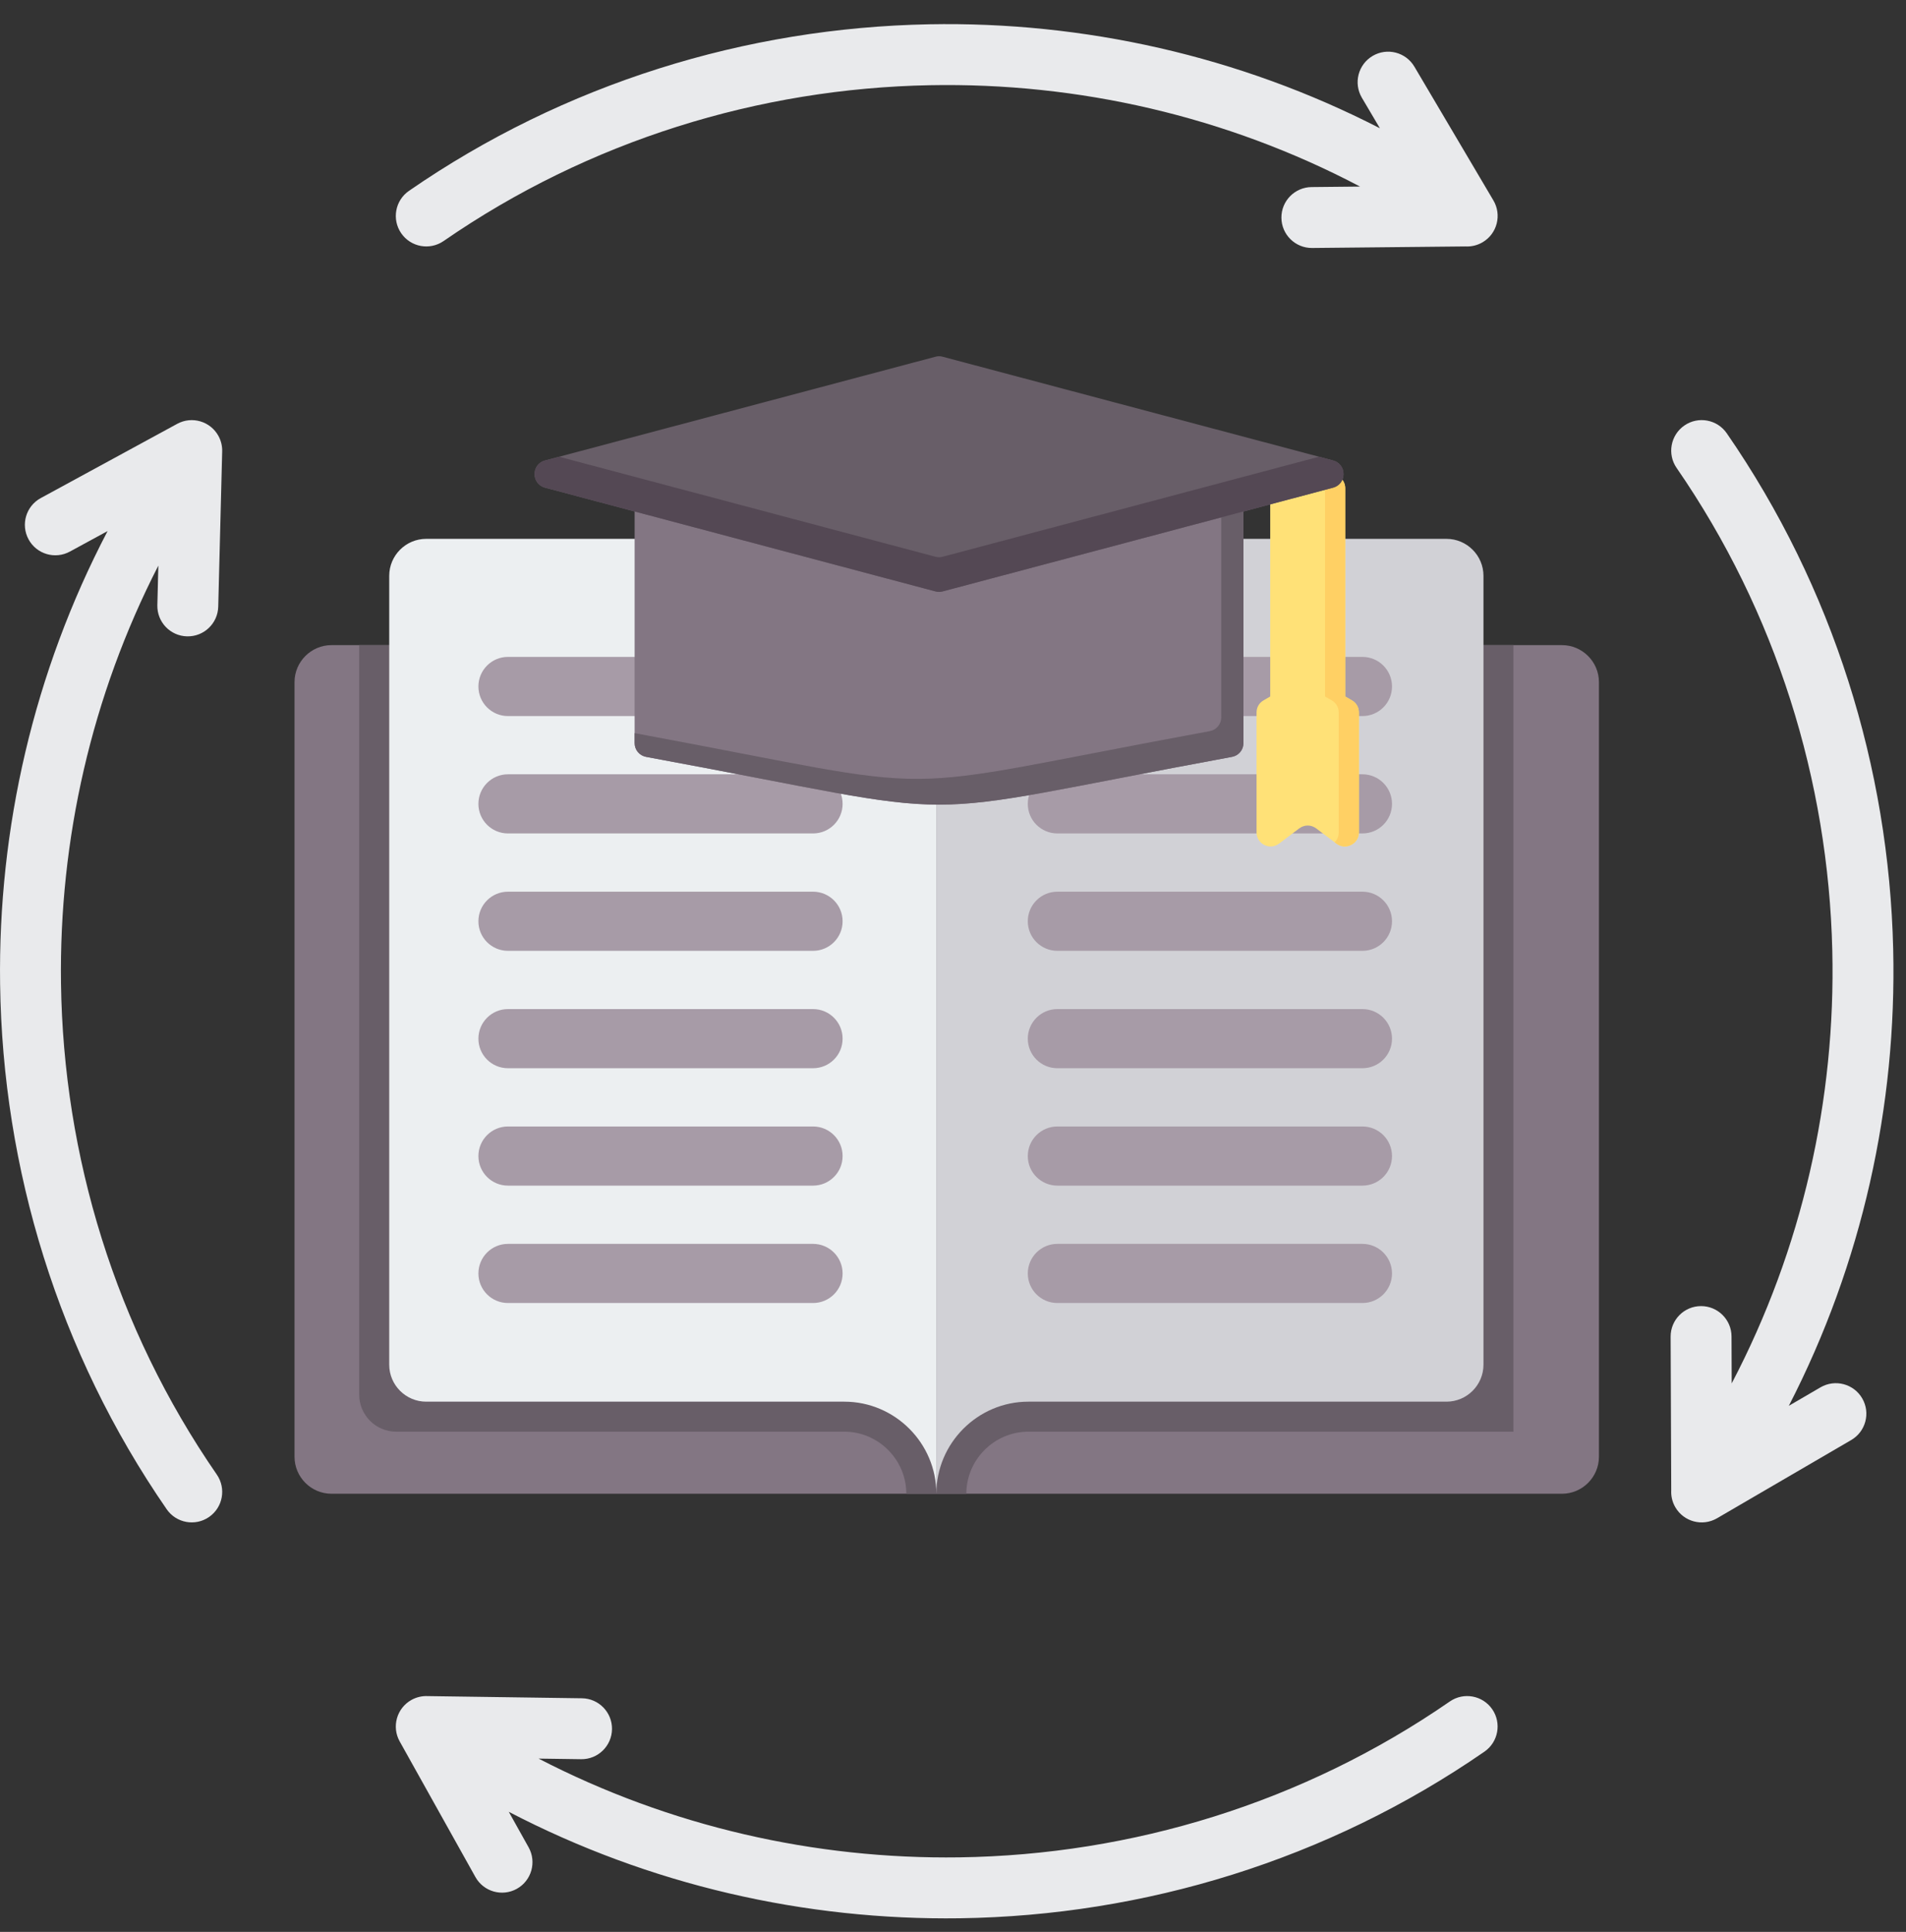
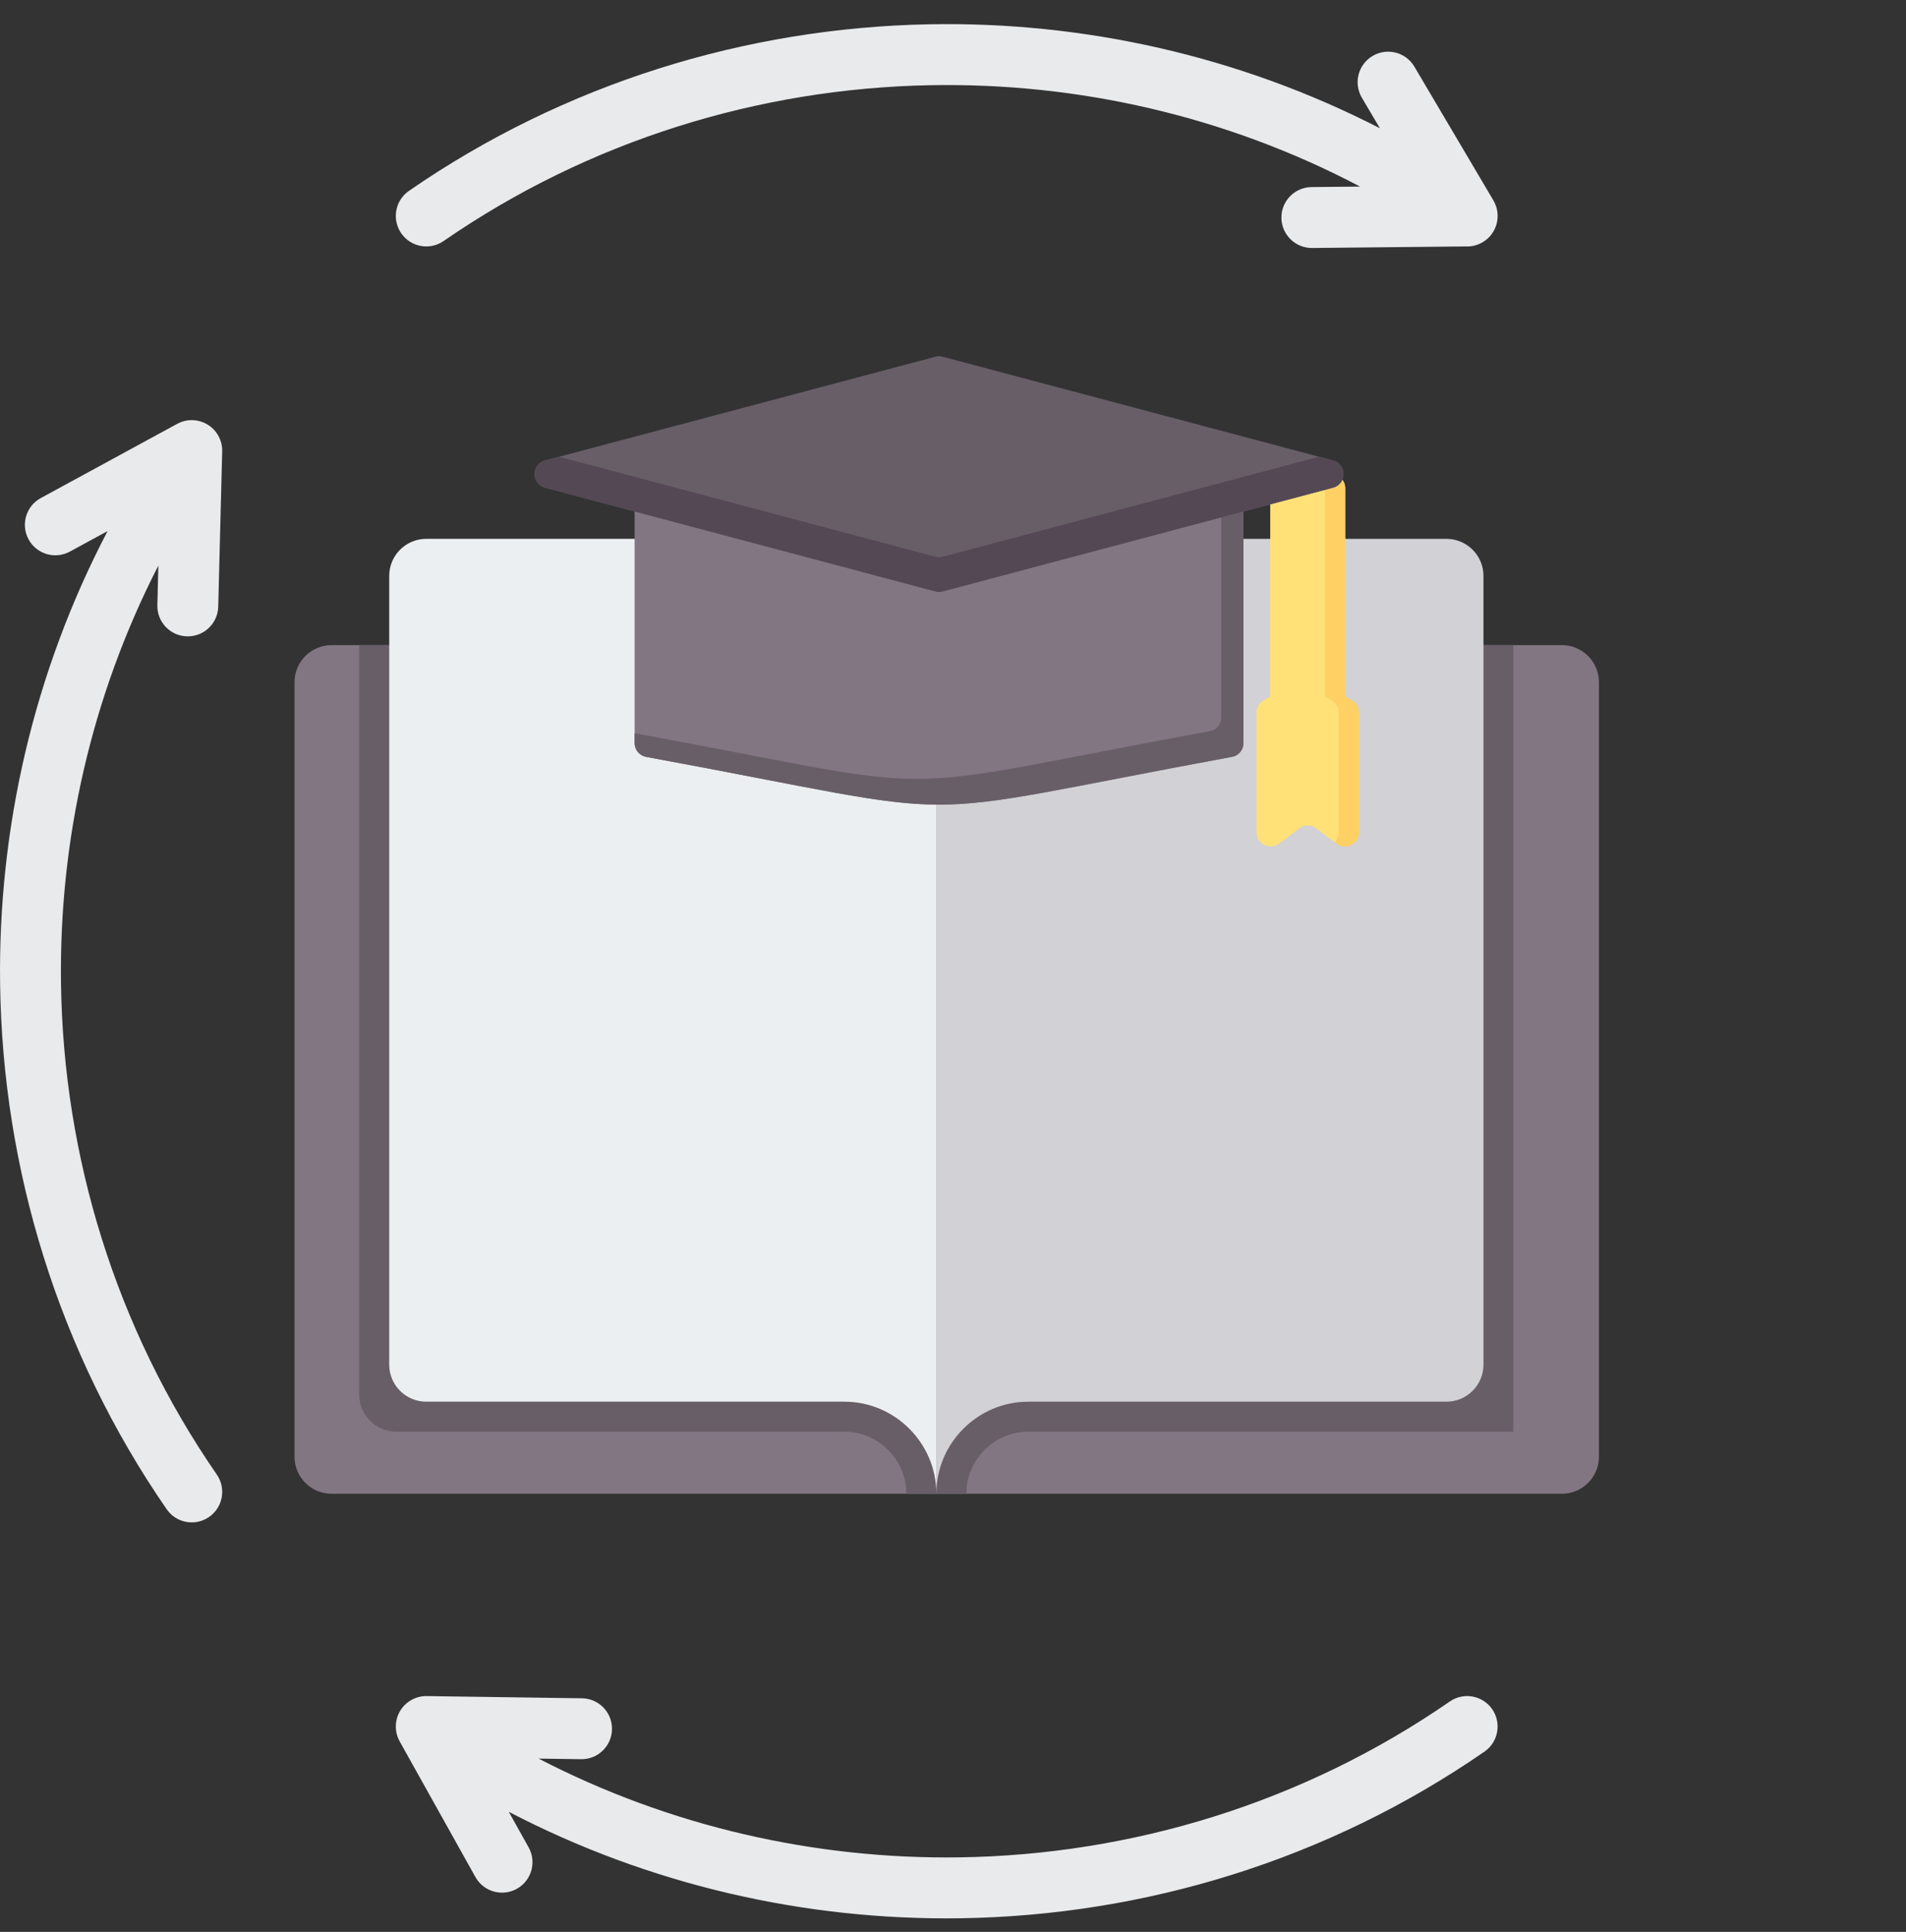
<svg xmlns="http://www.w3.org/2000/svg" width="76" height="77" viewBox="0 0 76 77" fill="none">
  <rect x="0" y="0" width="76" height="77" fill="#333333" stroke="none" />
  <path fill-rule="evenodd" clip-rule="evenodd" d="M13.217 25.713H62.282C63.093 25.713 63.756 26.376 63.756 27.186V58.062C63.756 58.873 63.093 59.536 62.282 59.536H13.217C12.407 59.536 11.744 58.873 11.744 58.062V27.186C11.744 26.376 12.407 25.713 13.217 25.713Z" fill="#837683" />
  <path fill-rule="evenodd" clip-rule="evenodd" d="M14.323 25.713H60.348V57.062H41.006C39.648 57.062 38.532 58.178 38.532 59.536H36.139C36.139 58.178 35.024 57.062 33.666 57.062H15.797C14.985 57.062 14.323 56.4 14.323 55.589V25.713Z" fill="#685E68" />
  <path fill-rule="evenodd" clip-rule="evenodd" d="M41.006 21.477H57.678C58.49 21.477 59.152 22.139 59.152 22.951V54.392C59.152 55.204 58.49 55.866 57.678 55.866H41.006C38.987 55.866 37.336 57.517 37.336 59.536V25.147C37.336 23.129 38.987 21.477 41.006 21.477Z" fill="#D1D1D6" />
  <path fill-rule="evenodd" clip-rule="evenodd" d="M33.666 21.477H16.993C16.182 21.477 15.52 22.139 15.52 22.951V54.392C15.52 55.204 16.182 55.866 16.993 55.866H33.666C35.684 55.866 37.336 57.517 37.336 59.536V25.147C37.336 23.129 35.684 21.477 33.666 21.477Z" fill="#ECEFF1" />
-   <path fill-rule="evenodd" clip-rule="evenodd" d="M20.254 28.54C19.603 28.54 19.076 28.012 19.076 27.361C19.076 26.71 19.603 26.182 20.254 26.182H32.42C33.071 26.182 33.598 26.71 33.598 27.361C33.598 28.012 33.071 28.54 32.42 28.54H20.254ZM42.161 28.54C41.51 28.54 40.982 28.012 40.982 27.361C40.982 26.71 41.51 26.182 42.161 26.182H54.327C54.977 26.182 55.505 26.71 55.505 27.361C55.505 28.012 54.977 28.54 54.327 28.54H42.161ZM42.161 51.934C41.51 51.934 40.982 51.407 40.982 50.756C40.982 50.105 41.51 49.577 42.161 49.577H54.327C54.977 49.577 55.505 50.105 55.505 50.756C55.505 51.407 54.977 51.934 54.327 51.934H42.161ZM42.161 47.255C41.51 47.255 40.982 46.728 40.982 46.077C40.982 45.426 41.51 44.898 42.161 44.898H54.327C54.977 44.898 55.505 45.426 55.505 46.077C55.505 46.728 54.977 47.255 54.327 47.255H42.161ZM42.161 42.576C41.51 42.576 40.982 42.049 40.982 41.398C40.982 40.747 41.51 40.219 42.161 40.219H54.327C54.977 40.219 55.505 40.747 55.505 41.398C55.505 42.049 54.977 42.576 54.327 42.576H42.161ZM42.161 37.897C41.51 37.897 40.982 37.37 40.982 36.719C40.982 36.068 41.51 35.54 42.161 35.54H54.327C54.977 35.54 55.505 36.068 55.505 36.719C55.505 37.37 54.977 37.897 54.327 37.897H42.161ZM42.161 33.218C41.51 33.218 40.982 32.691 40.982 32.04C40.982 31.389 41.51 30.861 42.161 30.861H54.327C54.977 30.861 55.505 31.389 55.505 32.04C55.505 32.691 54.977 33.218 54.327 33.218H42.161ZM20.254 51.934C19.603 51.934 19.076 51.407 19.076 50.756C19.076 50.105 19.603 49.577 20.254 49.577H32.42C33.071 49.577 33.598 50.105 33.598 50.756C33.598 51.407 33.071 51.934 32.42 51.934H20.254ZM20.254 47.255C19.603 47.255 19.076 46.728 19.076 46.077C19.076 45.426 19.603 44.898 20.254 44.898H32.42C33.071 44.898 33.598 45.426 33.598 46.077C33.598 46.728 33.071 47.255 32.42 47.255H20.254ZM20.254 42.576C19.603 42.576 19.076 42.049 19.076 41.398C19.076 40.747 19.603 40.219 20.254 40.219H32.42C33.071 40.219 33.598 40.747 33.598 41.398C33.598 42.049 33.071 42.576 32.42 42.576H20.254ZM20.254 37.897C19.603 37.897 19.076 37.37 19.076 36.719C19.076 36.068 19.603 35.54 20.254 35.54H32.42C33.071 35.54 33.598 36.068 33.598 36.719C33.598 37.37 33.071 37.897 32.42 37.897H20.254ZM20.254 33.218C19.603 33.218 19.076 32.691 19.076 32.04C19.076 31.389 19.603 30.861 20.254 30.861H32.42C33.071 30.861 33.598 31.389 33.598 32.04C33.598 32.691 33.071 33.218 32.42 33.218H20.254Z" fill="#A79BA7" />
  <path fill-rule="evenodd" clip-rule="evenodd" d="M57.811 67.815C58.363 67.434 59.119 67.572 59.501 68.124C59.882 68.677 59.743 69.433 59.191 69.815C52.94 74.133 45.627 76.351 38.283 76.456C32.101 76.544 25.897 75.132 20.287 72.213L21.079 73.63C21.405 74.216 21.194 74.956 20.608 75.282C20.021 75.608 19.282 75.397 18.956 74.811L15.936 69.405C15.61 68.819 15.821 68.079 16.407 67.753C16.613 67.639 16.837 67.591 17.056 67.601L23.203 67.688C23.874 67.696 24.411 68.246 24.403 68.916C24.395 69.587 23.845 70.124 23.174 70.116L21.476 70.092C26.708 72.8 32.49 74.11 38.255 74.028C45.122 73.93 51.963 71.855 57.811 67.815Z" fill="#E9EAEC" />
-   <path fill-rule="evenodd" clip-rule="evenodd" d="M66.853 18.65C66.472 18.098 66.611 17.341 67.163 16.959C67.715 16.578 68.472 16.717 68.853 17.269C73.099 23.417 75.319 30.598 75.489 37.826C75.636 44.072 74.254 50.352 71.328 56.031L72.594 55.293C73.175 54.957 73.919 55.155 74.255 55.736C74.592 56.317 74.394 57.061 73.812 57.397L68.462 60.515C67.881 60.851 67.138 60.653 66.801 60.072C66.678 59.86 66.627 59.627 66.639 59.399L66.615 53.276C66.612 52.605 67.153 52.059 67.824 52.057C68.494 52.054 69.04 52.596 69.043 53.266L69.05 55.138C71.868 49.764 73.201 43.806 73.061 37.883C72.902 31.119 70.825 24.401 66.853 18.65Z" fill="#E9EAEC" />
  <path fill-rule="evenodd" clip-rule="evenodd" d="M17.688 9.607C17.136 9.988 16.379 9.85 15.998 9.297C15.617 8.745 15.755 7.989 16.307 7.607C22.508 3.324 29.759 1.105 37.048 0.968C43.214 0.852 49.41 2.23 55.022 5.112L54.303 3.895C53.962 3.317 54.153 2.571 54.732 2.229C55.31 1.887 56.056 2.079 56.398 2.658L59.548 7.988C59.89 8.567 59.698 9.313 59.12 9.654C58.905 9.781 58.666 9.835 58.434 9.822L52.319 9.884C51.648 9.889 51.1 9.35 51.095 8.679C51.09 8.009 51.629 7.461 52.3 7.456L54.231 7.436C48.897 4.628 42.979 3.285 37.086 3.396C30.27 3.524 23.489 5.6 17.688 9.607Z" fill="#E9EAEC" />
  <path fill-rule="evenodd" clip-rule="evenodd" d="M8.645 58.772C9.026 59.324 8.888 60.081 8.336 60.462C7.784 60.844 7.027 60.705 6.646 60.153C2.323 53.895 0.104 46.573 0.004 39.222C-0.081 33.017 1.345 26.79 4.29 21.167L2.787 21.984C2.198 22.305 1.46 22.088 1.14 21.499C0.819 20.91 1.036 20.172 1.625 19.852L7.065 16.893C7.654 16.572 8.391 16.79 8.712 17.379C8.82 17.578 8.867 17.794 8.859 18.005L8.702 24.178C8.686 24.848 8.13 25.379 7.459 25.363C6.789 25.348 6.258 24.791 6.274 24.121L6.314 22.543C3.646 27.74 2.354 33.475 2.432 39.193C2.526 46.069 4.601 52.918 8.645 58.772Z" fill="#E9EAEC" />
  <path fill-rule="evenodd" clip-rule="evenodd" d="M50.649 27.76V19.459C50.649 19.151 50.901 18.899 51.209 18.899H53.078C53.387 18.899 53.639 19.151 53.639 19.459V27.76L53.904 27.913C54.082 28.016 54.184 28.192 54.184 28.398V33.175C54.184 33.393 54.069 33.58 53.874 33.677C53.679 33.774 53.461 33.754 53.287 33.623L52.481 33.017C52.278 32.865 52.01 32.865 51.807 33.017L51.001 33.623C50.827 33.754 50.609 33.774 50.414 33.677C50.219 33.58 50.104 33.393 50.104 33.175V28.398C50.104 28.192 50.206 28.016 50.384 27.913L50.649 27.76Z" fill="#FFE177" />
  <path fill-rule="evenodd" clip-rule="evenodd" d="M52.835 18.899H53.078C53.387 18.899 53.639 19.151 53.639 19.459V27.76L53.904 27.913C54.083 28.016 54.185 28.192 54.185 28.398V33.175C54.185 33.393 54.069 33.58 53.874 33.677C53.68 33.774 53.461 33.754 53.287 33.623L53.218 33.572C53.322 33.469 53.38 33.33 53.38 33.175V28.398C53.38 28.192 53.278 28.016 53.1 27.913L52.835 27.76V18.899H52.835Z" fill="#FFD064" />
-   <path fill-rule="evenodd" clip-rule="evenodd" d="M37.458 18.107L49.035 18.392C49.339 18.4 49.582 18.649 49.582 18.953V29.616C49.582 29.889 49.391 30.118 49.122 30.167C35.343 32.704 39.544 32.704 25.765 30.167C25.497 30.118 25.305 29.889 25.305 29.616V18.953C25.305 18.649 25.548 18.4 25.852 18.392L37.43 18.107C37.44 18.107 37.448 18.107 37.458 18.107Z" fill="#837683" />
+   <path fill-rule="evenodd" clip-rule="evenodd" d="M37.458 18.107L49.035 18.392C49.339 18.4 49.582 18.649 49.582 18.953V29.616C49.582 29.889 49.391 30.118 49.122 30.167C35.343 32.704 39.544 32.704 25.765 30.167C25.497 30.118 25.305 29.889 25.305 29.616V18.953L37.43 18.107C37.44 18.107 37.448 18.107 37.458 18.107Z" fill="#837683" />
  <path fill-rule="evenodd" clip-rule="evenodd" d="M48.696 18.384L49.035 18.392C49.339 18.4 49.582 18.649 49.582 18.953V29.616C49.582 29.889 49.391 30.118 49.122 30.167C35.343 32.704 39.544 32.704 25.765 30.167C25.497 30.118 25.305 29.889 25.305 29.616V29.22C38.569 31.677 34.602 31.651 48.236 29.141C48.505 29.092 48.696 28.863 48.696 28.59V18.384Z" fill="#685E68" />
  <path fill-rule="evenodd" clip-rule="evenodd" d="M37.588 14.218L53.156 18.353C53.405 18.419 53.572 18.637 53.572 18.895C53.572 19.153 53.405 19.37 53.156 19.437L37.588 23.572C37.489 23.598 37.398 23.598 37.3 23.572L21.732 19.437C21.483 19.371 21.315 19.153 21.315 18.895C21.315 18.637 21.483 18.419 21.732 18.353L37.3 14.218C37.398 14.191 37.489 14.191 37.588 14.218Z" fill="#685E68" />
  <path fill-rule="evenodd" clip-rule="evenodd" d="M52.594 18.204L53.156 18.353C53.405 18.419 53.572 18.637 53.572 18.895C53.572 19.152 53.405 19.37 53.156 19.437L37.588 23.572C37.489 23.598 37.398 23.598 37.3 23.572L21.732 19.437C21.483 19.37 21.315 19.152 21.315 18.895C21.315 18.637 21.483 18.419 21.732 18.353L22.294 18.204L37.3 22.19C37.398 22.216 37.489 22.216 37.588 22.19L52.594 18.204Z" fill="#544854" />
</svg>